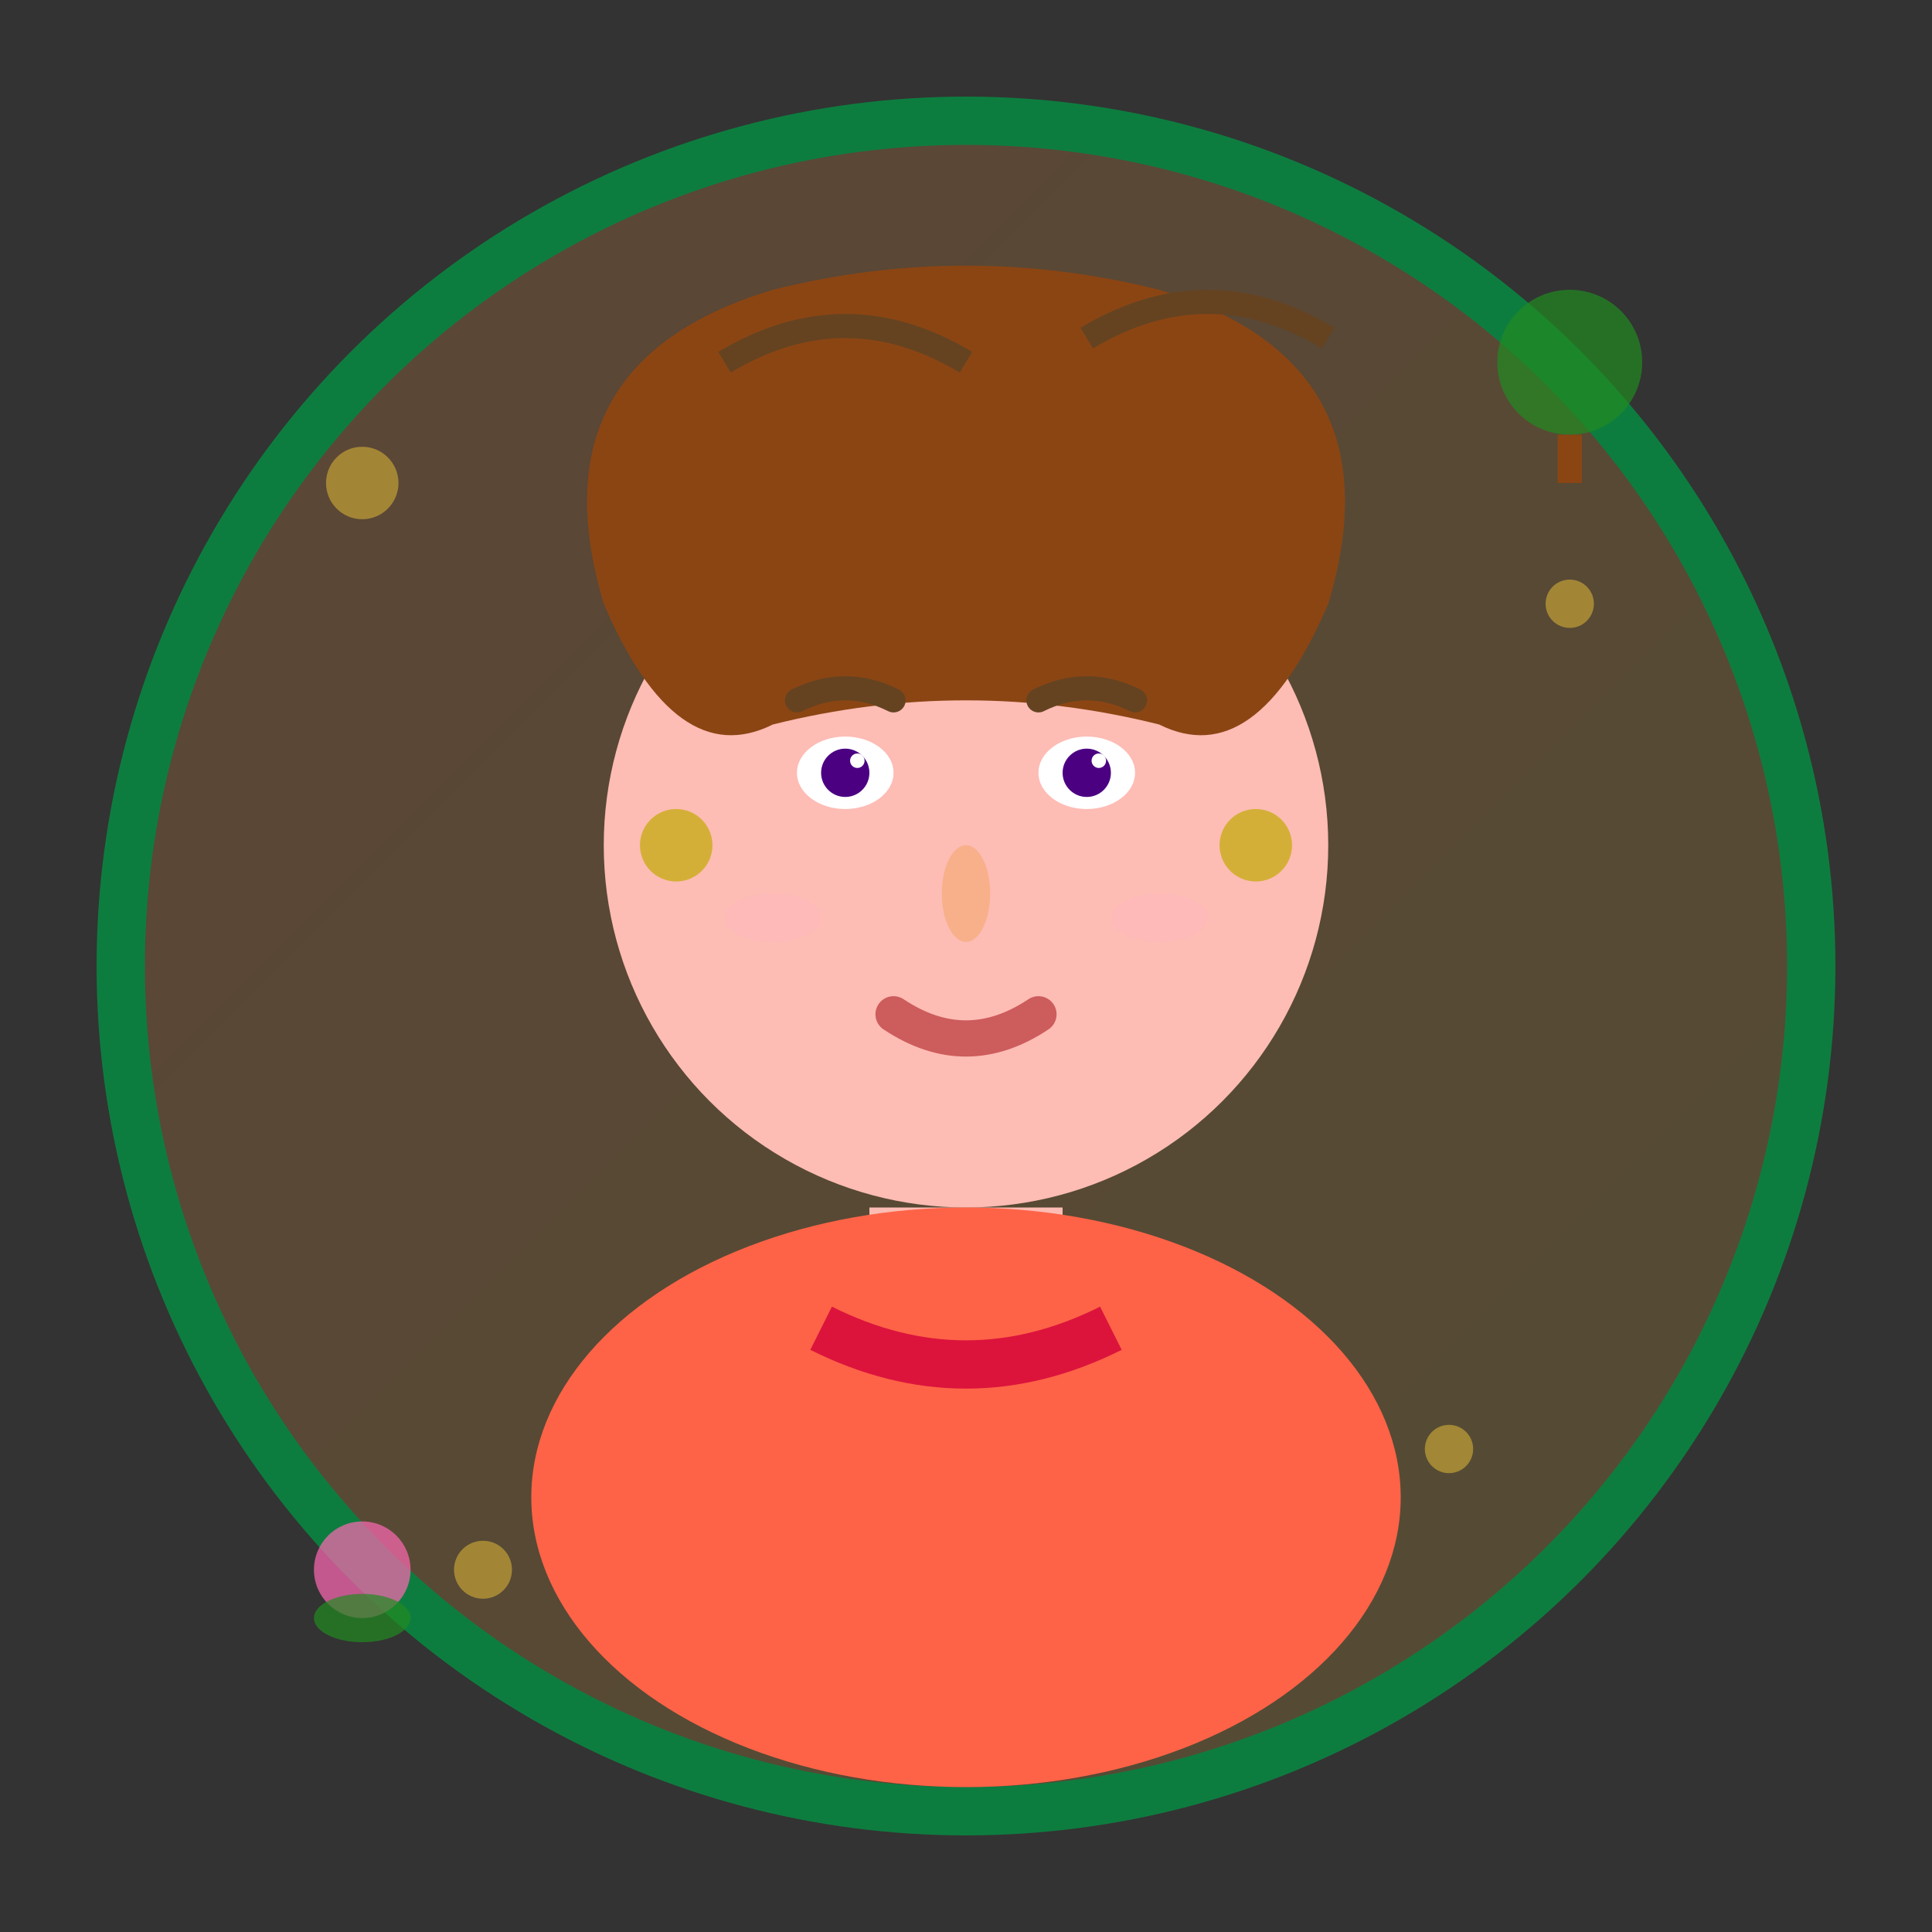
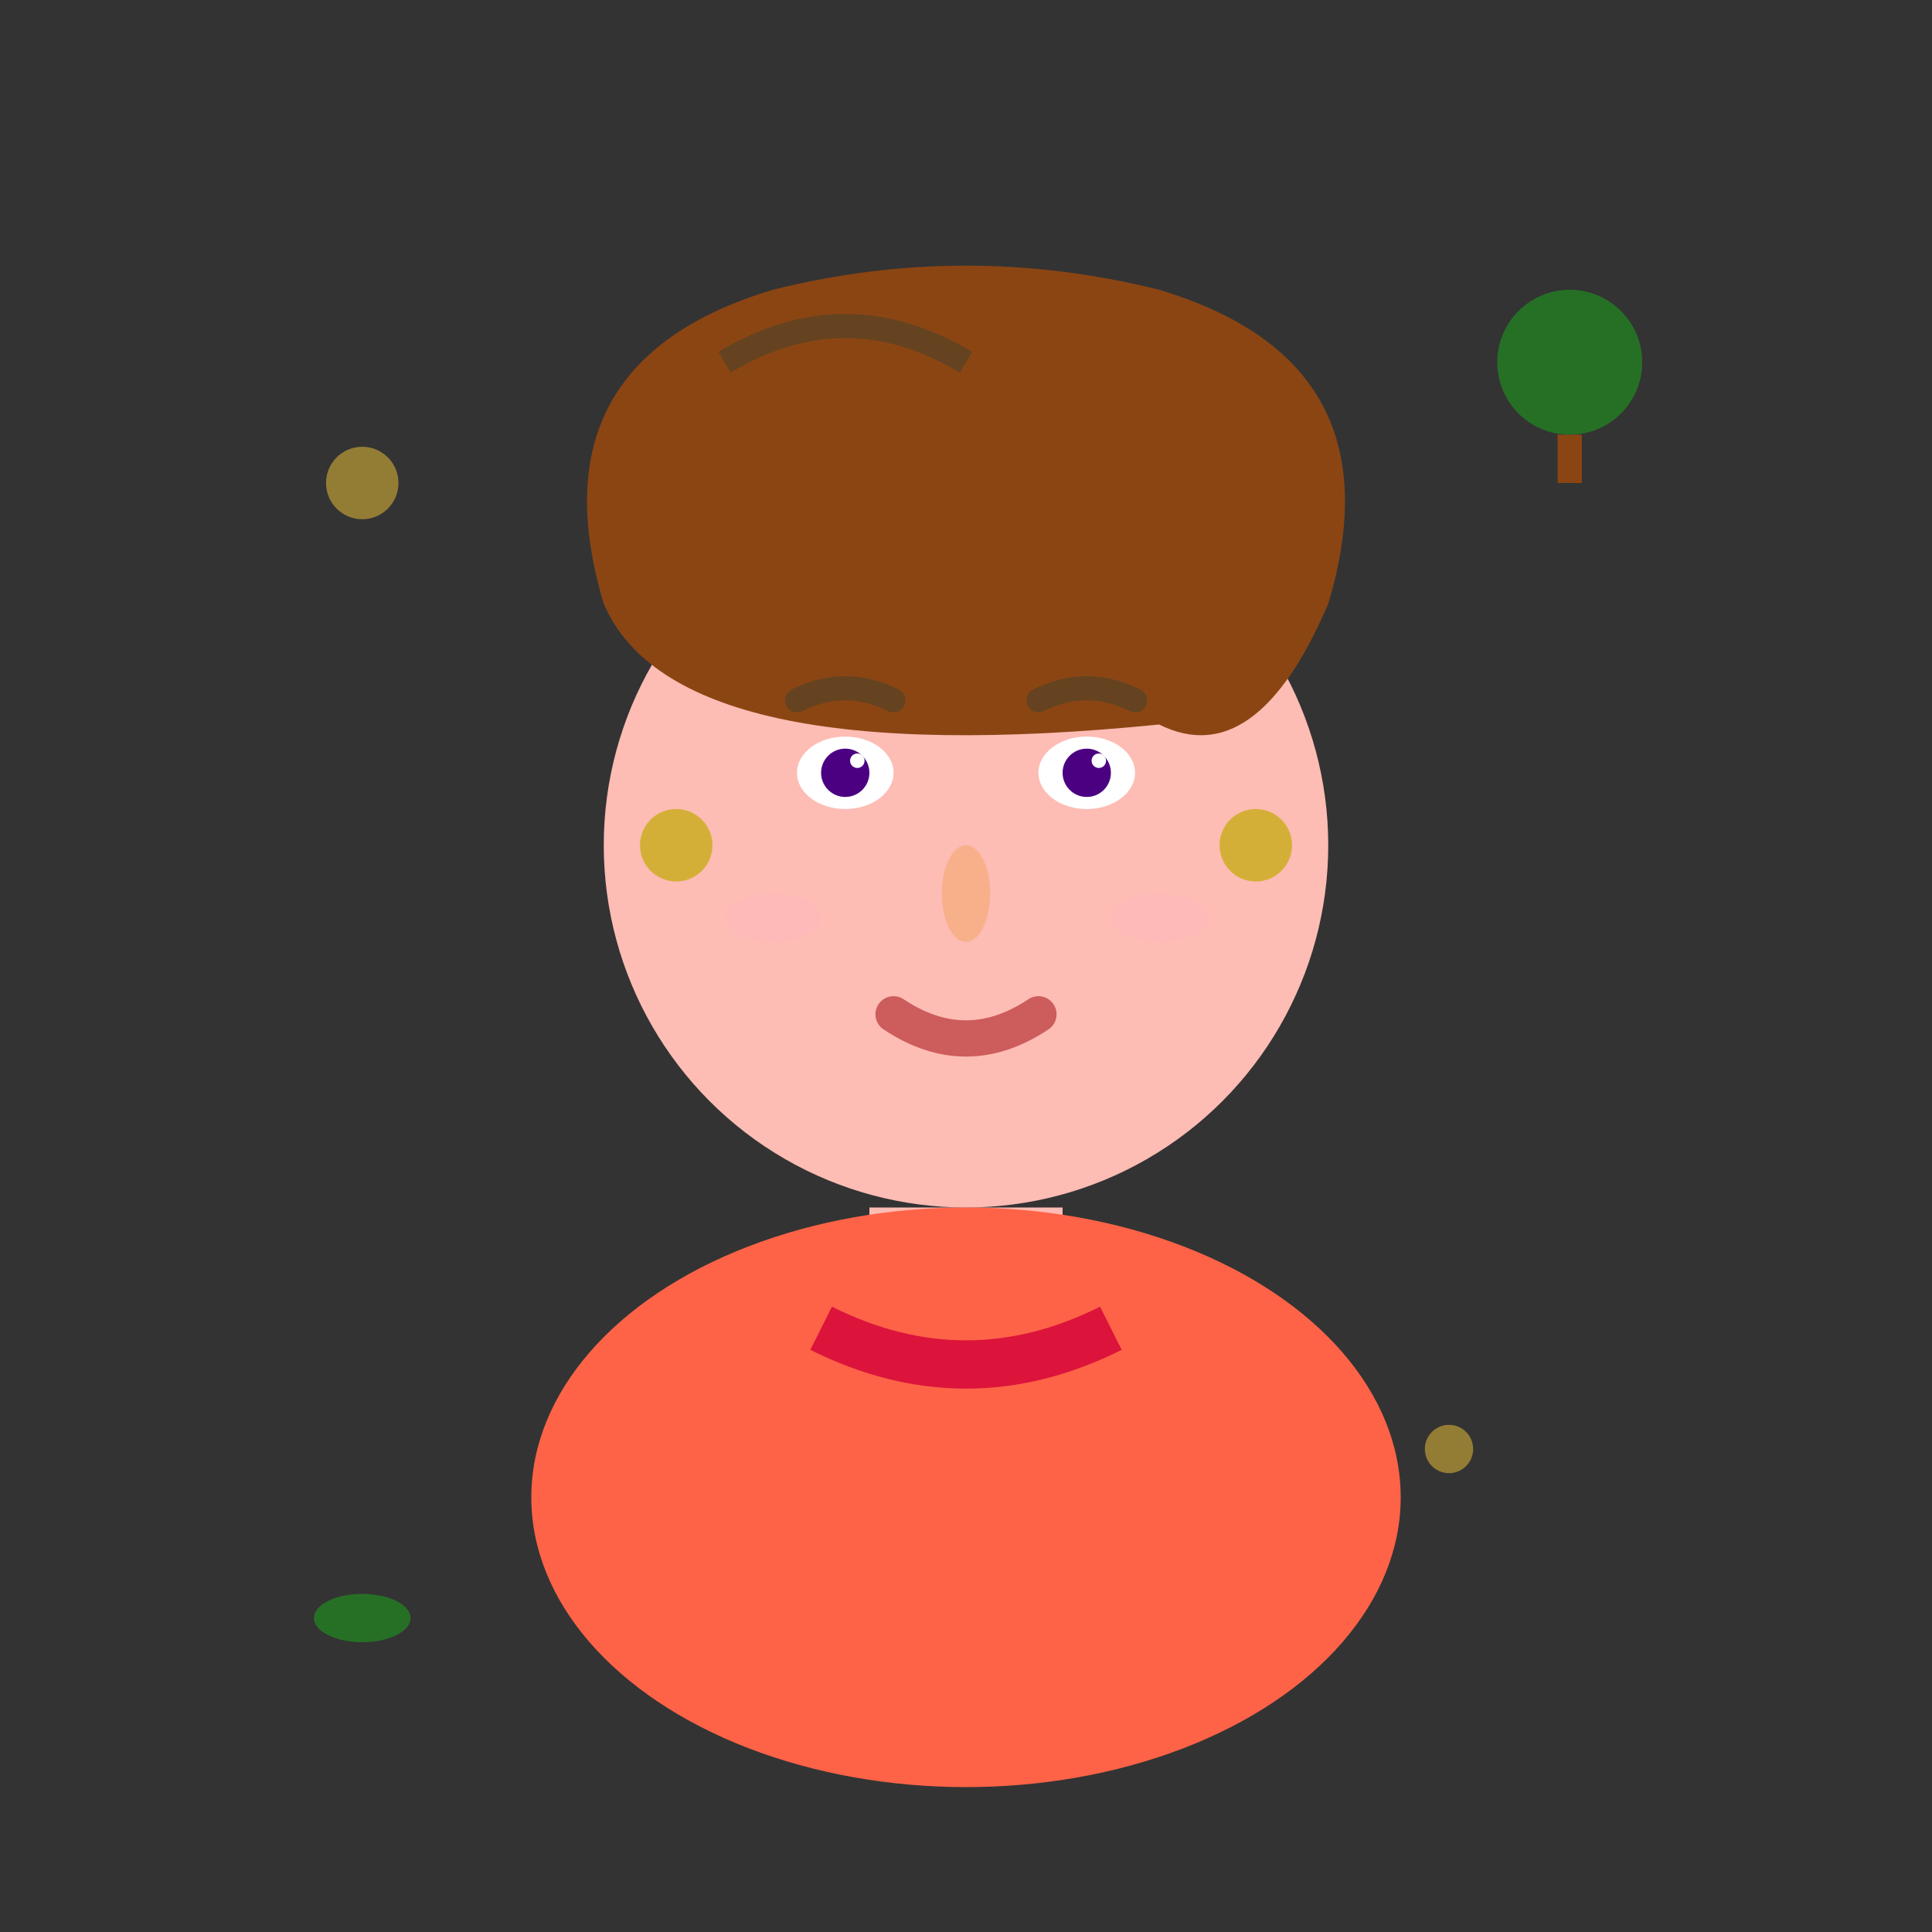
<svg xmlns="http://www.w3.org/2000/svg" width="80" height="80" viewBox="0 0 80 80" fill="none">
  <rect x="0" y="0" width="80" height="80" fill="#333333" stroke="none" />
  <defs>
    <linearGradient id="avatarGrad1" x1="0%" y1="0%" x2="100%" y2="100%">
      <stop offset="0%" style="stop-color:#FF8F3C;stop-opacity:0.2" />
      <stop offset="100%" style="stop-color:#D4AF37;stop-opacity:0.2" />
    </linearGradient>
  </defs>
-   <circle cx="40" cy="40" r="35" fill="url(#avatarGrad1)" stroke="#0D7D3F" stroke-width="2" />
  <g transform="translate(40, 40)">
    <circle cx="0" cy="-5" r="15" fill="#FDBCB4" />
-     <path d="M-15,-15 Q-18,-25 -8,-28 Q0,-30 8,-28 Q18,-25 15,-15 Q12,-8 8,-10 Q0,-12 -8,-10 Q-12,-8 -15,-15" fill="#8B4513" />
+     <path d="M-15,-15 Q-18,-25 -8,-28 Q0,-30 8,-28 Q18,-25 15,-15 Q12,-8 8,-10 Q-12,-8 -15,-15" fill="#8B4513" />
    <path d="M-10,-25 Q-5,-28 0,-25" stroke="#654321" stroke-width="1" fill="none" />
-     <path d="M5,-26 Q10,-29 15,-26" stroke="#654321" stroke-width="1" fill="none" />
    <ellipse cx="-5" cy="-8" rx="2" ry="1.5" fill="white" />
    <ellipse cx="5" cy="-8" rx="2" ry="1.5" fill="white" />
    <circle cx="-5" cy="-8" r="1" fill="#4B0082" />
    <circle cx="5" cy="-8" r="1" fill="#4B0082" />
    <circle cx="-4.5" cy="-8.5" r="0.3" fill="white" />
    <circle cx="5.5" cy="-8.5" r="0.3" fill="white" />
    <path d="M-7,-11 Q-5,-12 -3,-11" stroke="#654321" stroke-width="1" fill="none" stroke-linecap="round" />
    <path d="M3,-11 Q5,-12 7,-11" stroke="#654321" stroke-width="1" fill="none" stroke-linecap="round" />
    <ellipse cx="0" cy="-3" rx="1" ry="2" fill="#F4A460" opacity="0.5" />
    <path d="M-3,2 Q0,4 3,2" stroke="#CD5C5C" stroke-width="1.5" fill="none" stroke-linecap="round" />
    <rect x="-4" y="10" width="8" height="8" fill="#FDBCB4" />
    <ellipse cx="0" cy="22" rx="18" ry="12" fill="#FF6347" />
    <path d="M-6,15 Q0,18 6,15" stroke="#DC143C" stroke-width="2" fill="none" />
    <circle cx="-12" cy="-5" r="1.5" fill="#D4AF37" />
    <circle cx="12" cy="-5" r="1.5" fill="#D4AF37" />
    <ellipse cx="-8" cy="-2" rx="2" ry="1" fill="#FFB6C1" opacity="0.4" />
    <ellipse cx="8" cy="-2" rx="2" ry="1" fill="#FFB6C1" opacity="0.4" />
  </g>
  <g fill="#D4AF37" opacity="0.6">
    <circle cx="15" cy="20" r="1.5" />
-     <circle cx="65" cy="25" r="1" />
-     <circle cx="20" cy="65" r="1.2" />
    <circle cx="60" cy="60" r="1" />
  </g>
  <g transform="translate(65, 15)">
    <circle cx="0" cy="0" r="3" fill="#228B22" opacity="0.7" />
    <rect x="-0.5" y="3" width="1" height="2" fill="#8B4513" />
  </g>
  <g transform="translate(15, 65)">
-     <circle cx="0" cy="0" r="2" fill="#FF69B4" opacity="0.7" />
    <ellipse cx="0" cy="2" rx="2" ry="1" fill="#228B22" opacity="0.7" />
  </g>
</svg>